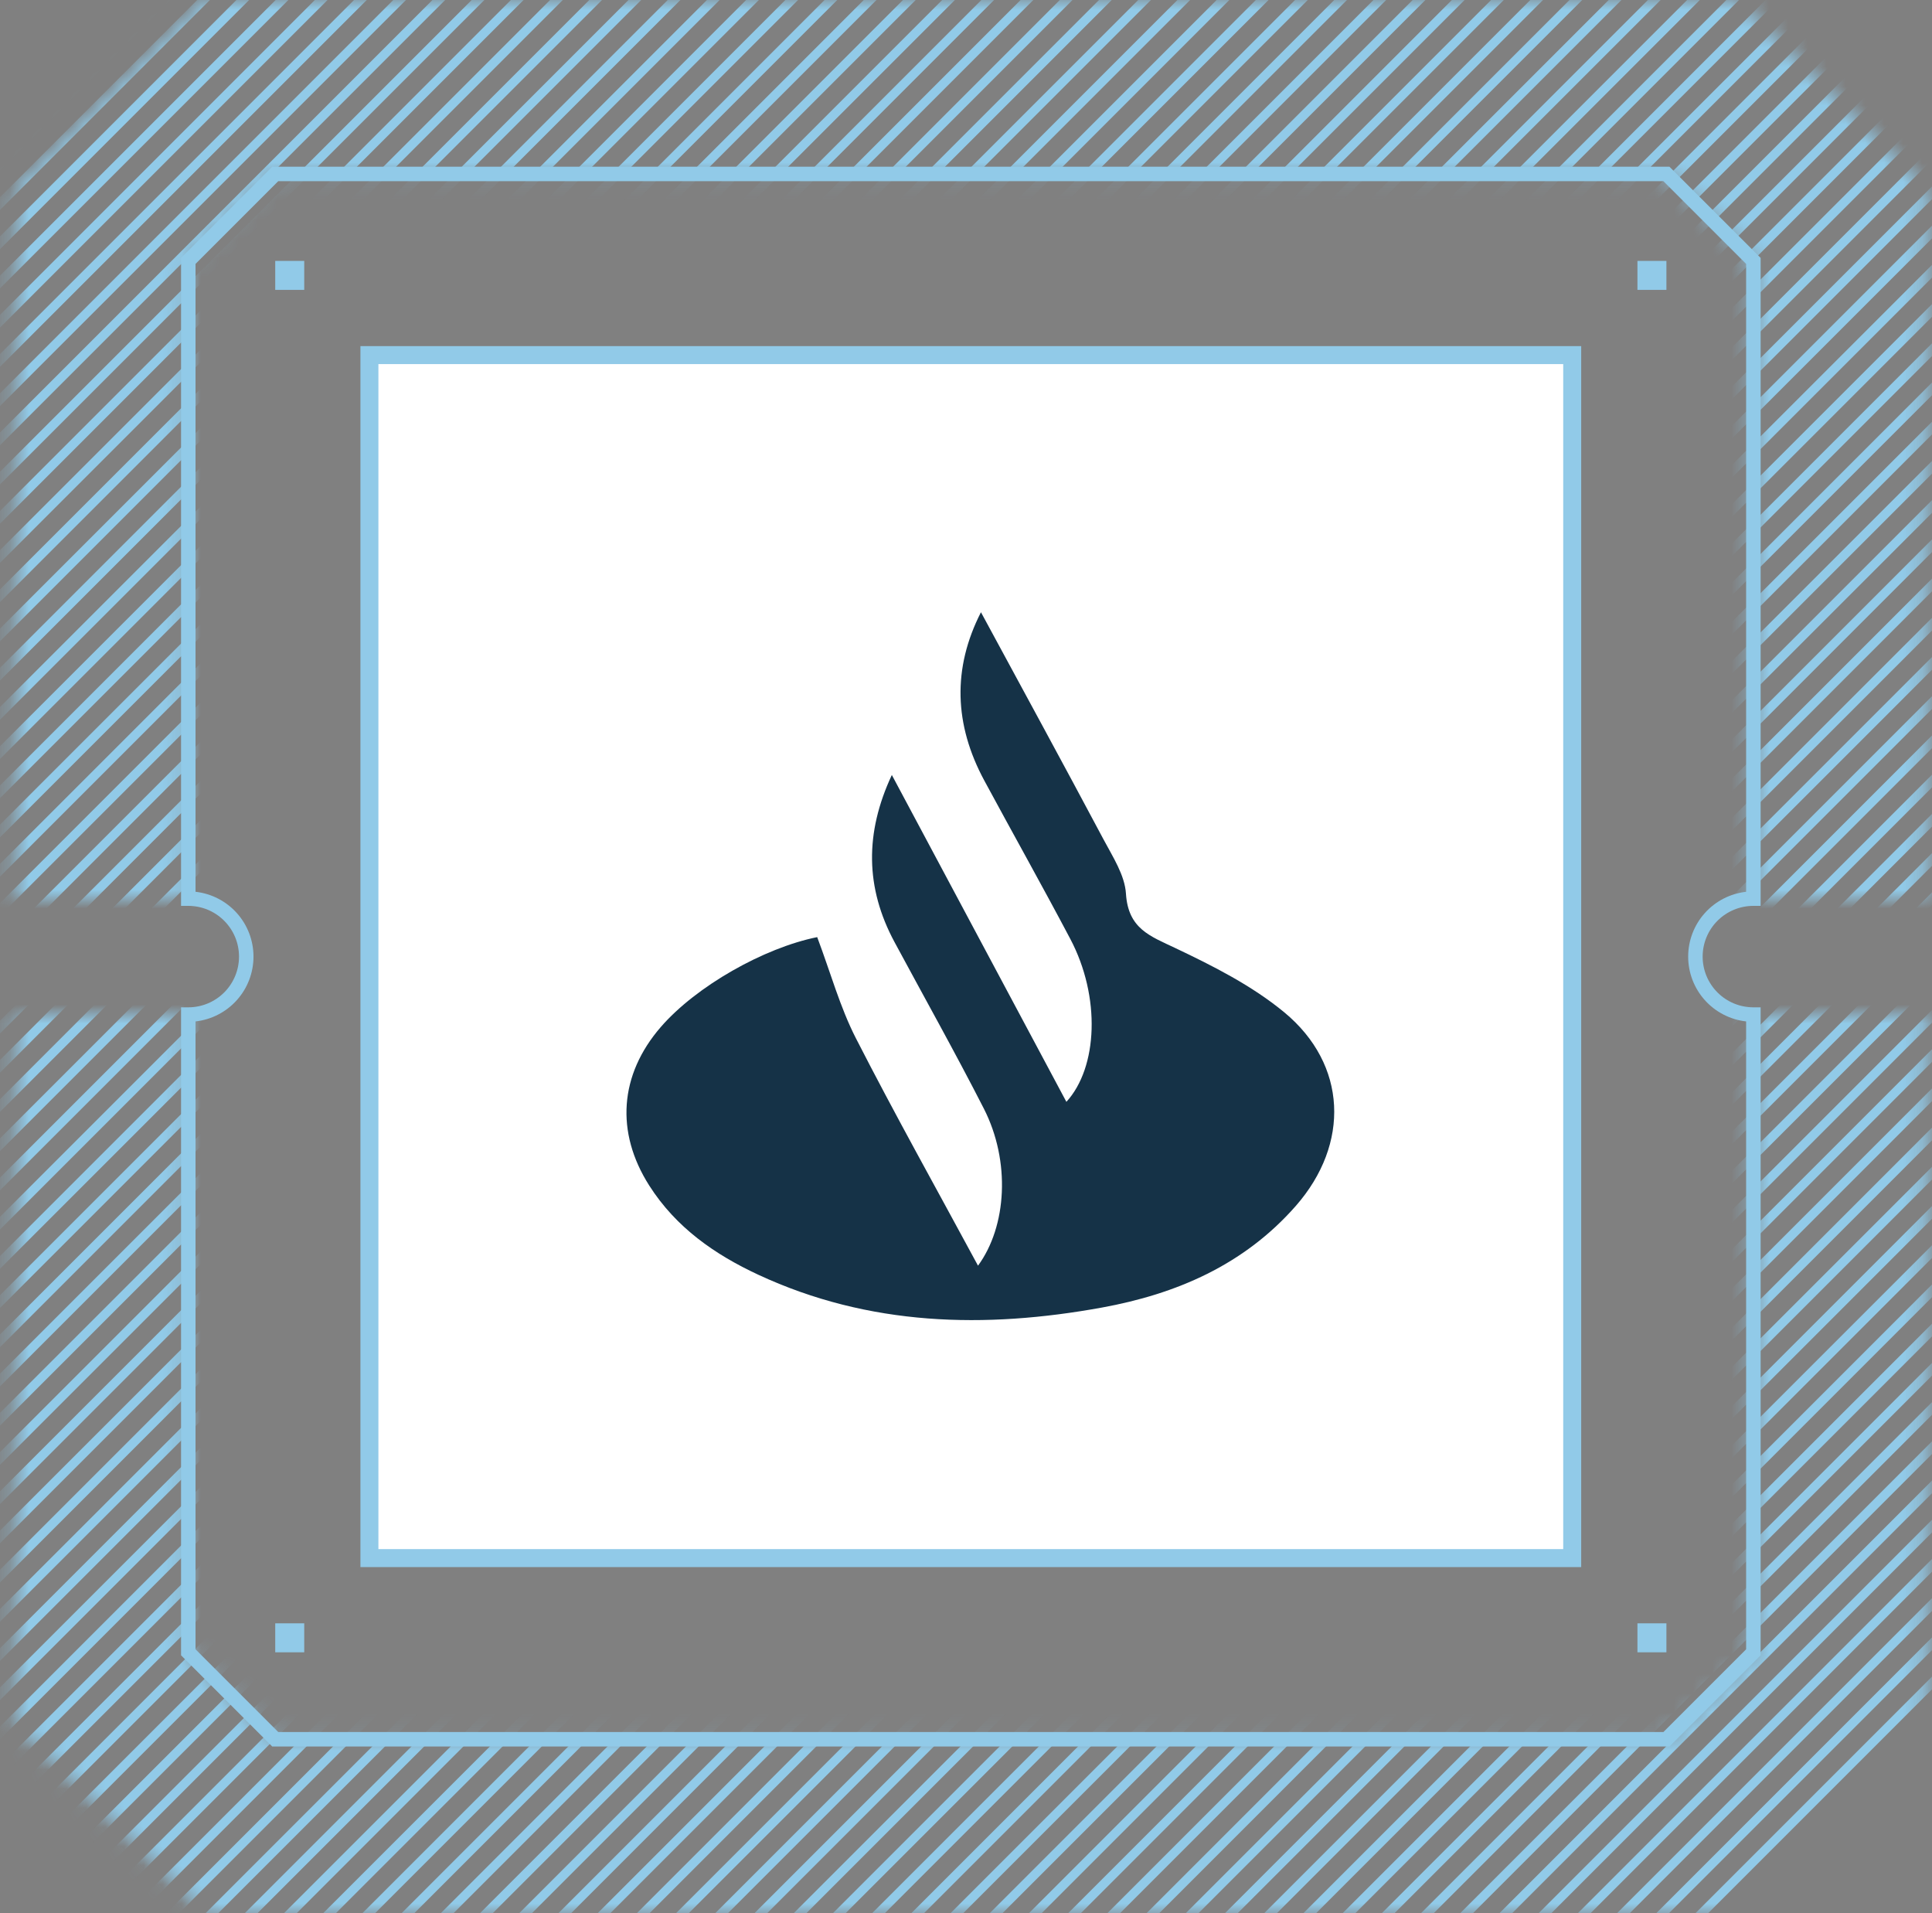
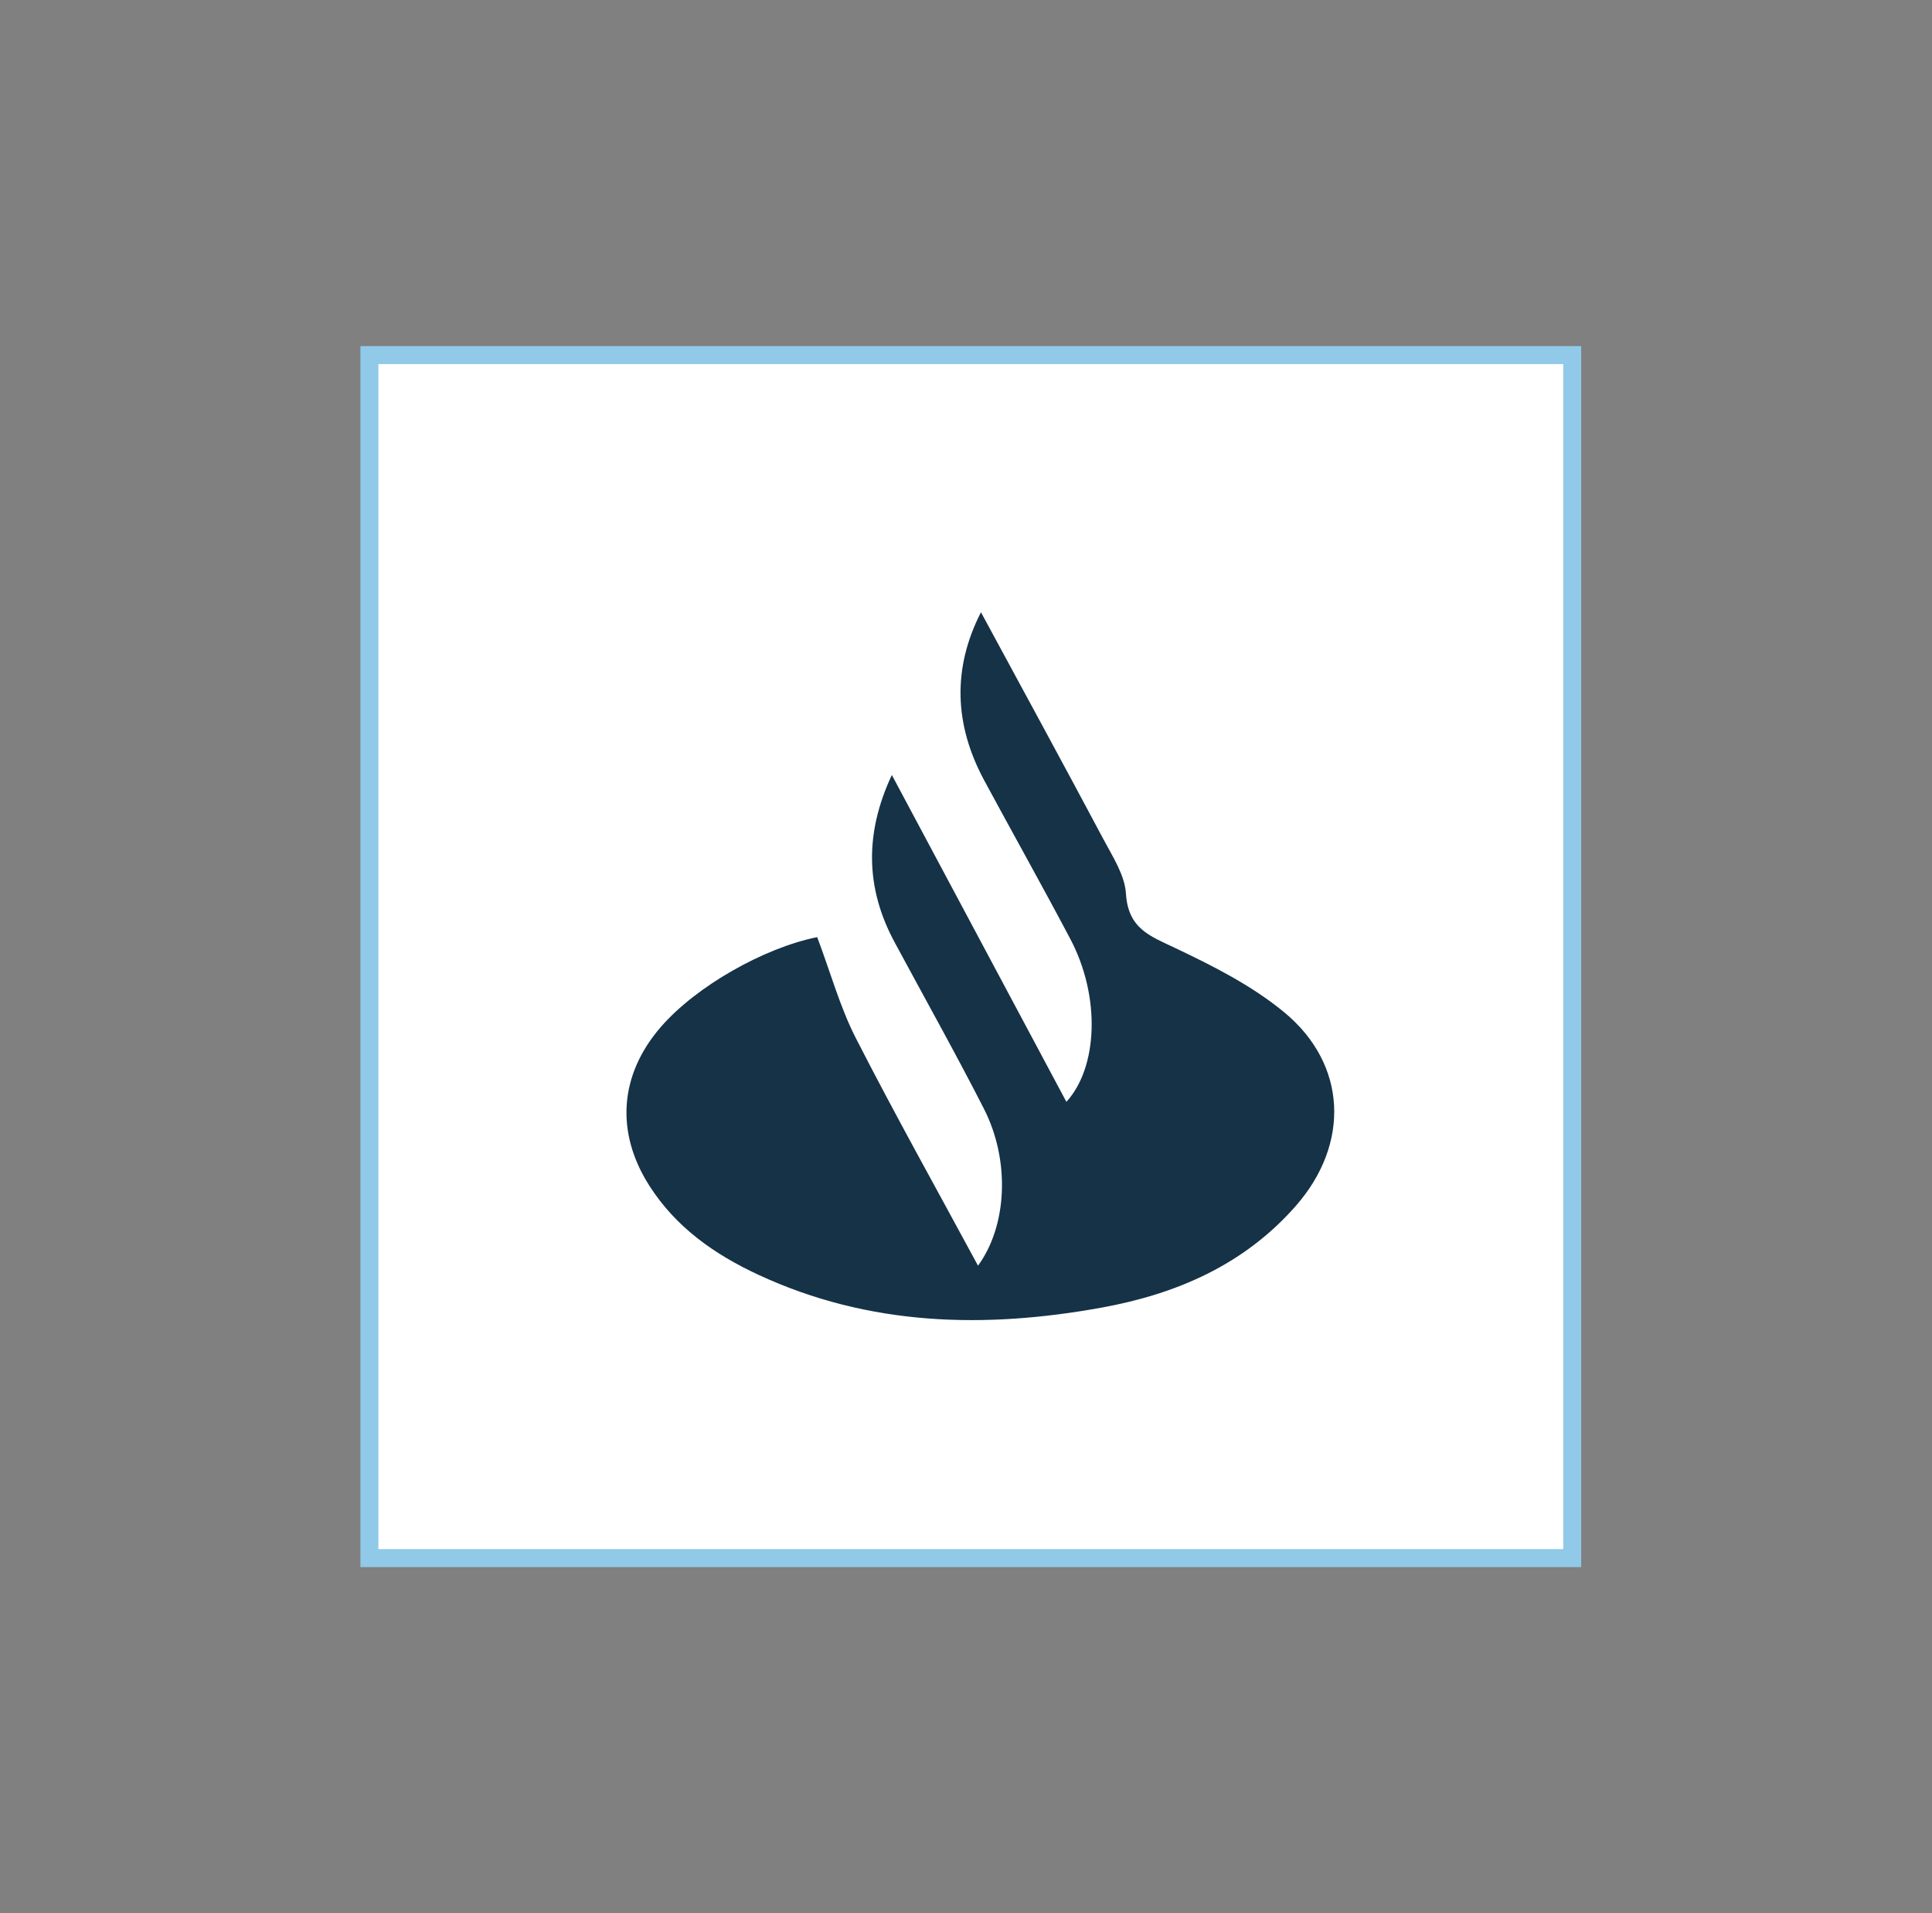
<svg xmlns="http://www.w3.org/2000/svg" width="101" height="100" viewBox="0 0 101 100" fill="none">
  <rect x="0" y="0" width="101" height="100" fill="#808080" stroke="none" />
  <mask id="mask0_1903_8632" style="mask-type:alpha" maskUnits="userSpaceOnUse" x="0" y="0" width="101" height="101">
-     <path fill-rule="evenodd" clip-rule="evenodd" d="M90.879 0L100.75 9.871V46.97H91.659V13.637L87.114 9.091H14.386L9.841 13.637V46.97H0.75V9.871L10.621 0H90.879ZM91.659 53.031V86.364L87.114 90.91H14.386L9.841 86.364V53.031H0.75V90.13L10.621 100H90.879L100.75 90.13V53.031H91.659Z" fill="#EBEAE9" />
-   </mask>
+     </mask>
  <g mask="url(#mask0_1903_8632)">
    <path d="M-103.93 112.522L24.635 -16.043M-101.88 112.522L26.685 -16.043M-99.83 112.522L28.735 -16.043M-97.78 112.522L30.785 -16.043M-95.731 112.522L32.834 -16.043M-93.681 112.522L34.883 -16.043M-91.632 112.522L36.934 -16.043M-89.582 112.522L38.983 -16.043M-87.532 112.522L41.033 -16.043M-85.482 112.522L43.083 -16.043M-83.433 112.522L45.132 -16.043M-81.383 112.522L47.182 -16.043M-79.333 112.522L49.231 -16.043M-77.283 112.522L51.281 -16.043M-75.234 112.522L53.331 -16.043M-73.184 112.522L55.381 -16.043M-71.134 112.522L57.431 -16.043M-69.085 112.522L59.48 -16.043M-67.035 112.522L61.53 -16.043M-64.985 112.522L63.58 -16.043M-62.935 112.522L65.629 -16.043M-60.886 112.522L67.679 -16.043M-58.836 112.522L69.729 -16.043M-56.786 112.522L71.778 -16.043M-54.737 112.522L73.828 -16.043M-52.687 112.522L75.878 -16.043M-50.637 112.522L77.928 -16.043M-48.587 112.522L79.977 -16.043M-46.537 112.522L82.027 -16.043M-44.488 112.522L84.077 -16.043M-42.438 112.522L86.126 -16.043M-40.389 112.522L88.176 -16.043M-38.339 112.522L90.226 -16.043M-36.289 112.522L92.276 -16.043M-34.239 112.522L94.326 -16.043M-32.189 112.522L96.375 -16.043M-30.14 112.522L98.425 -16.043M-28.09 112.522L100.474 -16.043M-26.04 112.522L102.524 -16.043M-23.991 112.522L104.574 -16.043M-21.941 112.522L106.624 -16.043M-19.891 112.522L108.674 -16.043M-17.842 112.522L110.723 -16.043M-15.792 112.522L112.773 -16.043M-13.742 112.522L114.823 -16.043M-11.692 112.522L116.872 -16.043M-9.643 112.522L118.922 -16.043M-7.593 112.522L120.972 -16.043M-5.543 112.522L123.021 -16.043M-3.494 112.522L125.071 -16.043M-1.444 112.522L127.121 -16.043M0.606 112.522L129.171 -16.043M2.656 112.522L131.22 -16.043M4.705 112.522L133.27 -16.043M6.755 112.522L135.32 -16.043M8.805 112.522L137.369 -16.043M10.854 112.522L139.419 -16.043M12.904 112.522L141.469 -16.043M14.954 112.522L143.519 -16.043M17.004 112.522L145.569 -16.043M19.054 112.522L147.618 -16.043M21.103 112.522L149.668 -16.043M23.153 112.522L151.717 -16.043M25.202 112.522L153.767 -16.043M27.252 112.522L155.817 -16.043M29.302 112.522L157.867 -16.043M31.352 112.522L159.917 -16.043M33.402 112.522L161.966 -16.043M35.451 112.522L164.016 -16.043M37.501 112.522L166.066 -16.043M39.551 112.522L168.115 -16.043M41.6 112.522L170.165 -16.043M43.65 112.522L172.215 -16.043M45.7 112.522L174.265 -16.043M47.749 112.522L176.314 -16.043M49.799 112.522L178.364 -16.043M51.849 112.522L180.414 -16.043M53.899 112.522L182.463 -16.043M55.948 112.522L184.513 -16.043M57.998 112.522L186.563 -16.043M60.048 112.522L188.613 -16.043M62.097 112.522L190.662 -16.043M64.147 112.522L192.712 -16.043M66.197 112.522L194.762 -16.043M68.247 112.522L196.811 -16.043M70.297 112.522L198.861 -16.043M72.346 112.522L200.911 -16.043M74.396 112.522L202.96 -16.043M76.445 112.522L205.01 -16.043" stroke="#91CAE8" stroke-width="0.47" />
  </g>
-   <path fill-rule="evenodd" clip-rule="evenodd" d="M14.232 8.713H87.273L92.041 13.48V47.349H91.662C90.959 47.349 90.284 47.628 89.787 48.126C89.29 48.623 89.01 49.297 89.01 50.001C89.01 50.704 89.29 51.378 89.787 51.875C90.284 52.373 90.959 52.652 91.662 52.652H92.041V86.521L87.273 91.288H14.232L9.465 86.521V52.652H9.844C10.547 52.652 11.221 52.373 11.719 51.875C12.216 51.378 12.495 50.704 12.495 50.001C12.495 49.297 12.216 48.623 11.719 48.126C11.221 47.628 10.547 47.349 9.844 47.349H9.465V13.48L14.232 8.713ZM14.546 9.47L10.222 13.794V46.612C11.056 46.706 11.825 47.103 12.384 47.728C12.943 48.353 13.252 49.162 13.252 50.001C13.252 50.839 12.943 51.648 12.384 52.273C11.825 52.898 11.056 53.295 10.222 53.389V86.207L14.546 90.531H86.959L91.283 86.207V53.389C90.45 53.295 89.68 52.898 89.121 52.273C88.562 51.648 88.253 50.839 88.253 50.001C88.253 49.162 88.562 48.353 89.121 47.728C89.68 47.103 90.45 46.706 91.283 46.612V13.794L86.959 9.47H14.546Z" fill="#91CAE8" />
  <path d="M19.312 18.561H82.191V81.44H19.312V18.561Z" fill="white" stroke="#91CAE8" stroke-width="0.94" />
-   <path d="M14.389 13.637H15.904V15.152H14.389V13.637ZM85.601 13.637H87.116V15.152H85.601V13.637ZM14.389 84.849H15.904V86.364H14.389V84.849ZM85.601 84.849H87.116V86.364H85.601V84.849Z" fill="#91CAE8" />
  <path d="M42.72 48.98C43.427 50.859 43.918 52.654 44.742 54.264C46.798 58.284 49.004 62.22 51.128 66.155C52.633 64.105 52.841 60.705 51.432 57.944C49.934 55.012 48.324 52.142 46.765 49.245C45.233 46.403 45.206 43.536 46.623 40.507C49.711 46.291 52.741 51.965 55.748 57.592C57.391 55.797 57.553 52.102 55.949 49.07C54.484 46.297 52.949 43.564 51.459 40.803C49.879 37.877 49.783 34.933 51.282 32.001C53.436 35.983 55.585 39.921 57.695 43.885C58.173 44.785 58.802 45.745 58.862 46.711C58.977 48.55 60.132 48.93 61.441 49.553C63.424 50.494 65.447 51.516 67.138 52.912C70.436 55.642 70.581 59.792 67.743 63.03C65.022 66.13 61.474 67.638 57.613 68.343C51.492 69.458 45.435 69.321 39.642 66.629C37.379 65.576 35.344 64.17 33.939 61.964C32.166 59.178 32.383 56.178 34.541 53.685C36.398 51.541 39.94 49.544 42.717 48.983L42.72 48.98Z" fill="#153247" />
</svg>